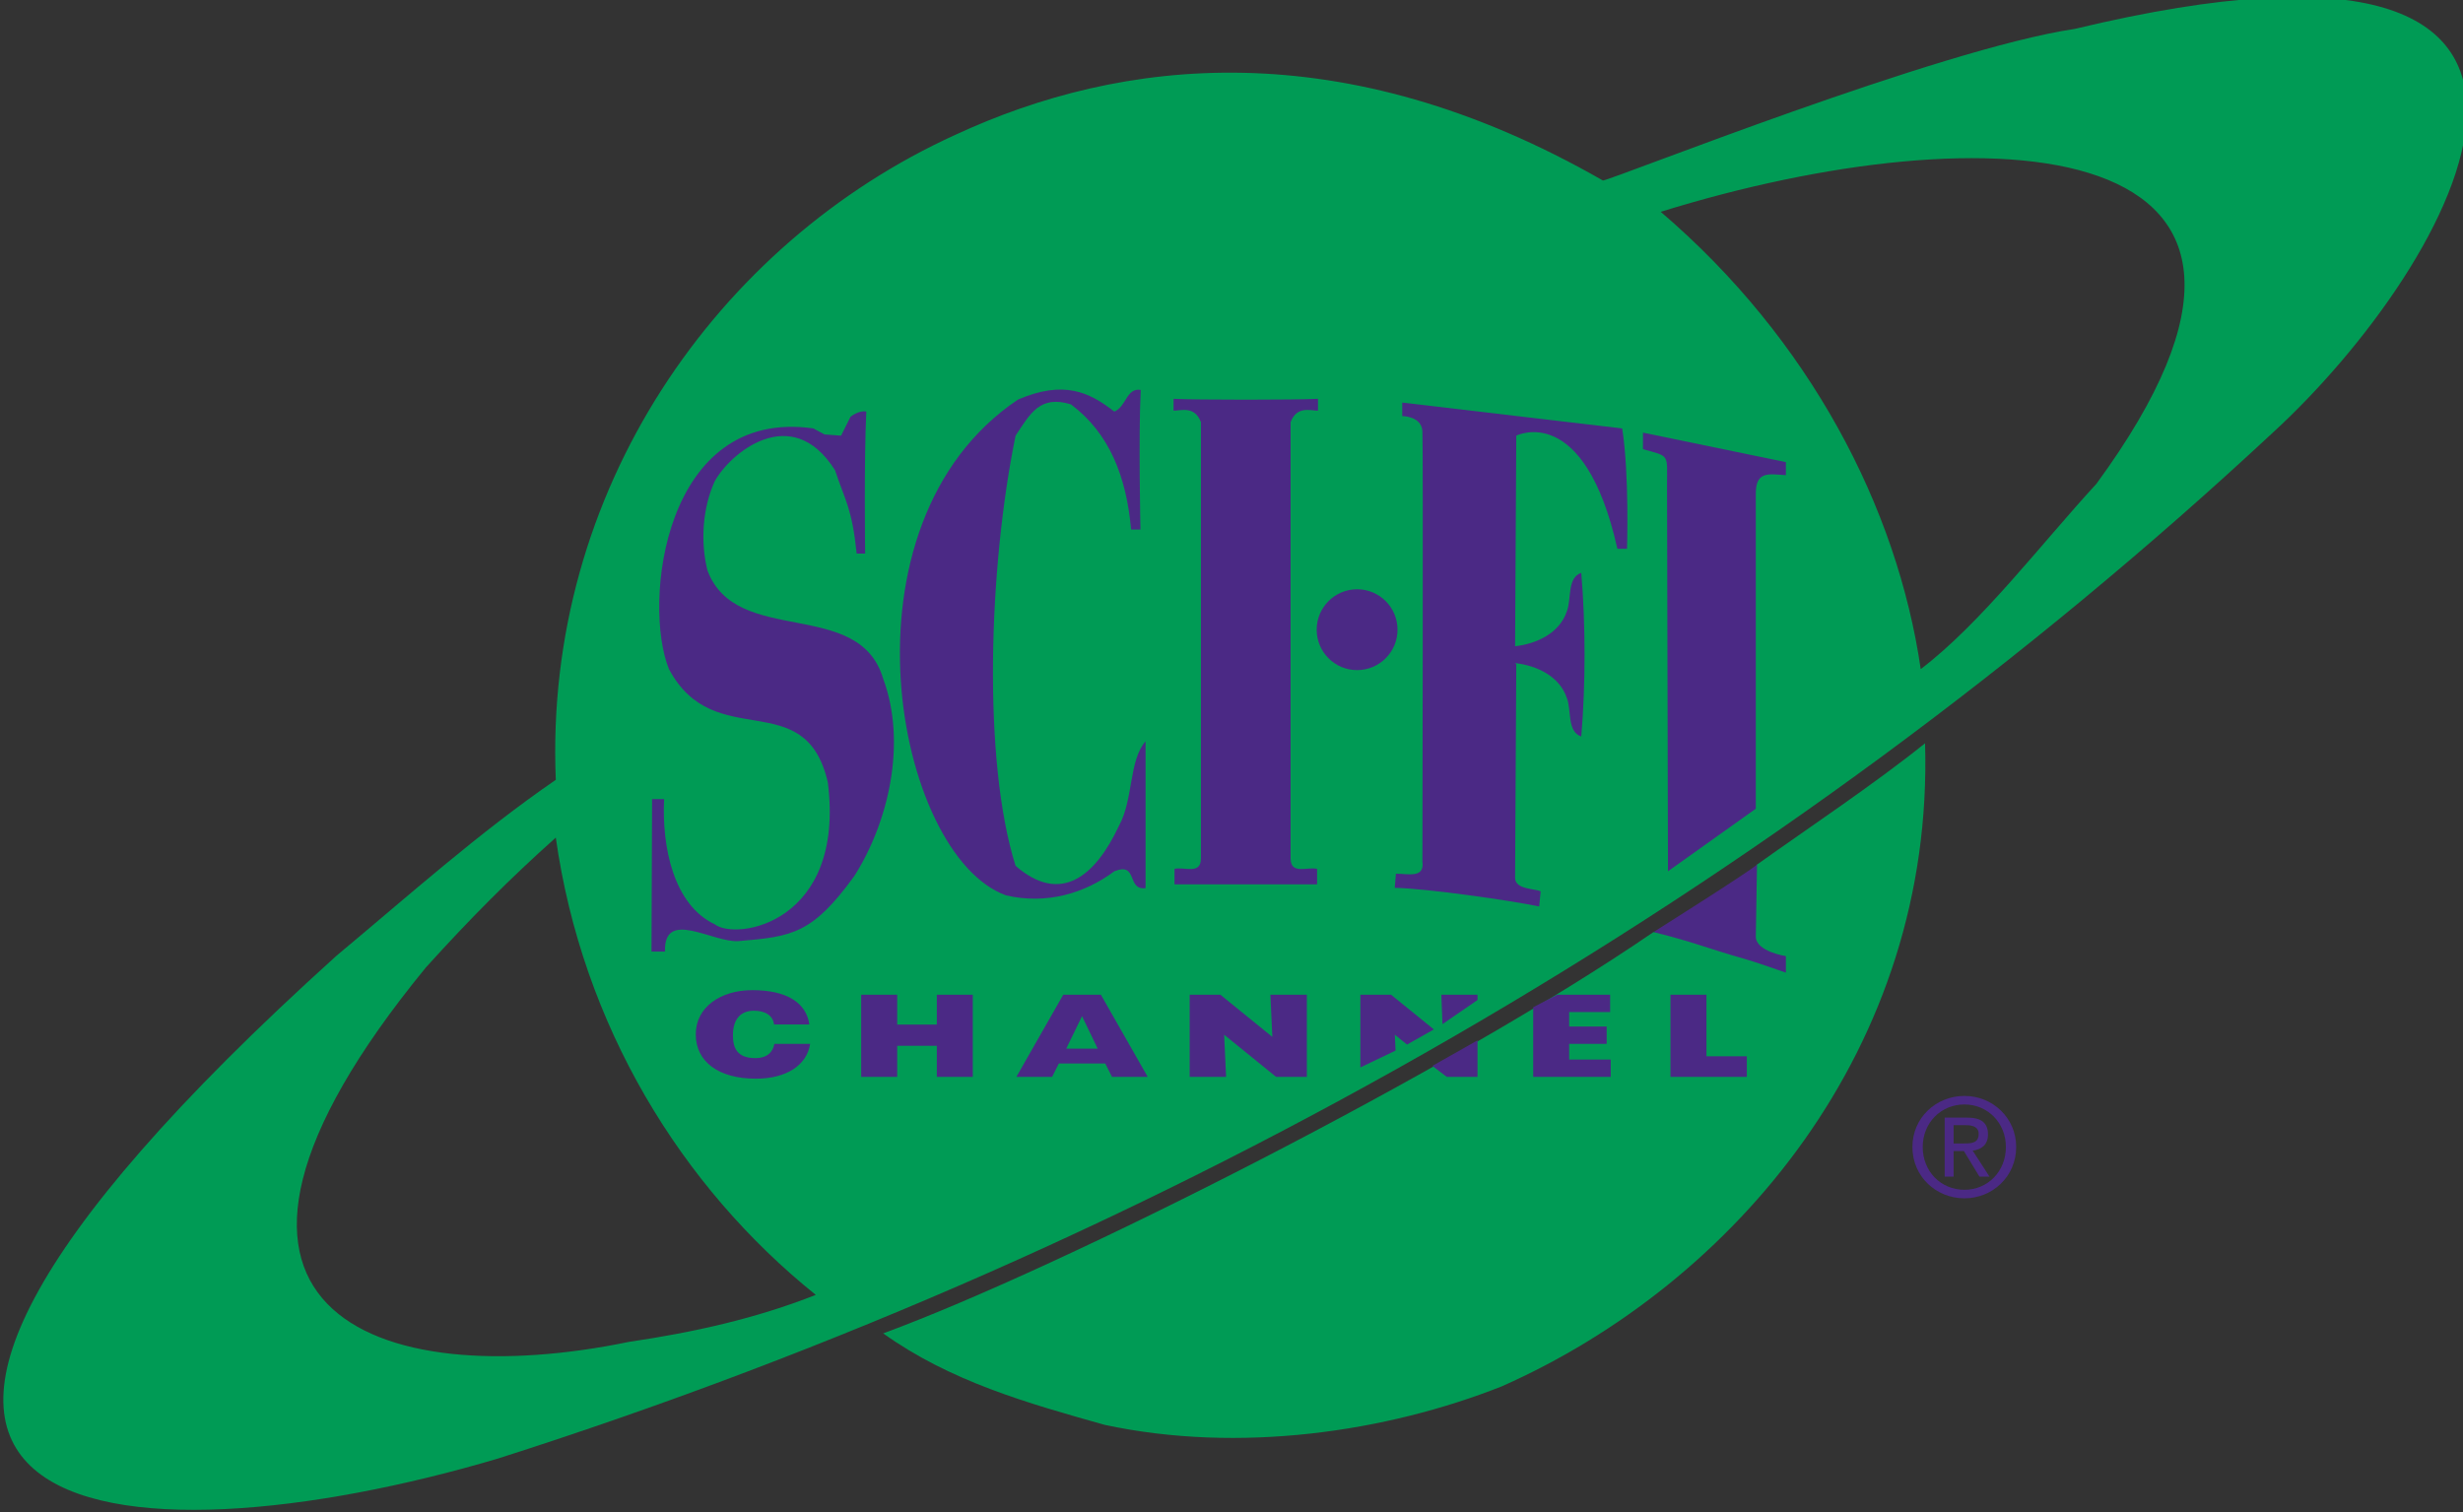
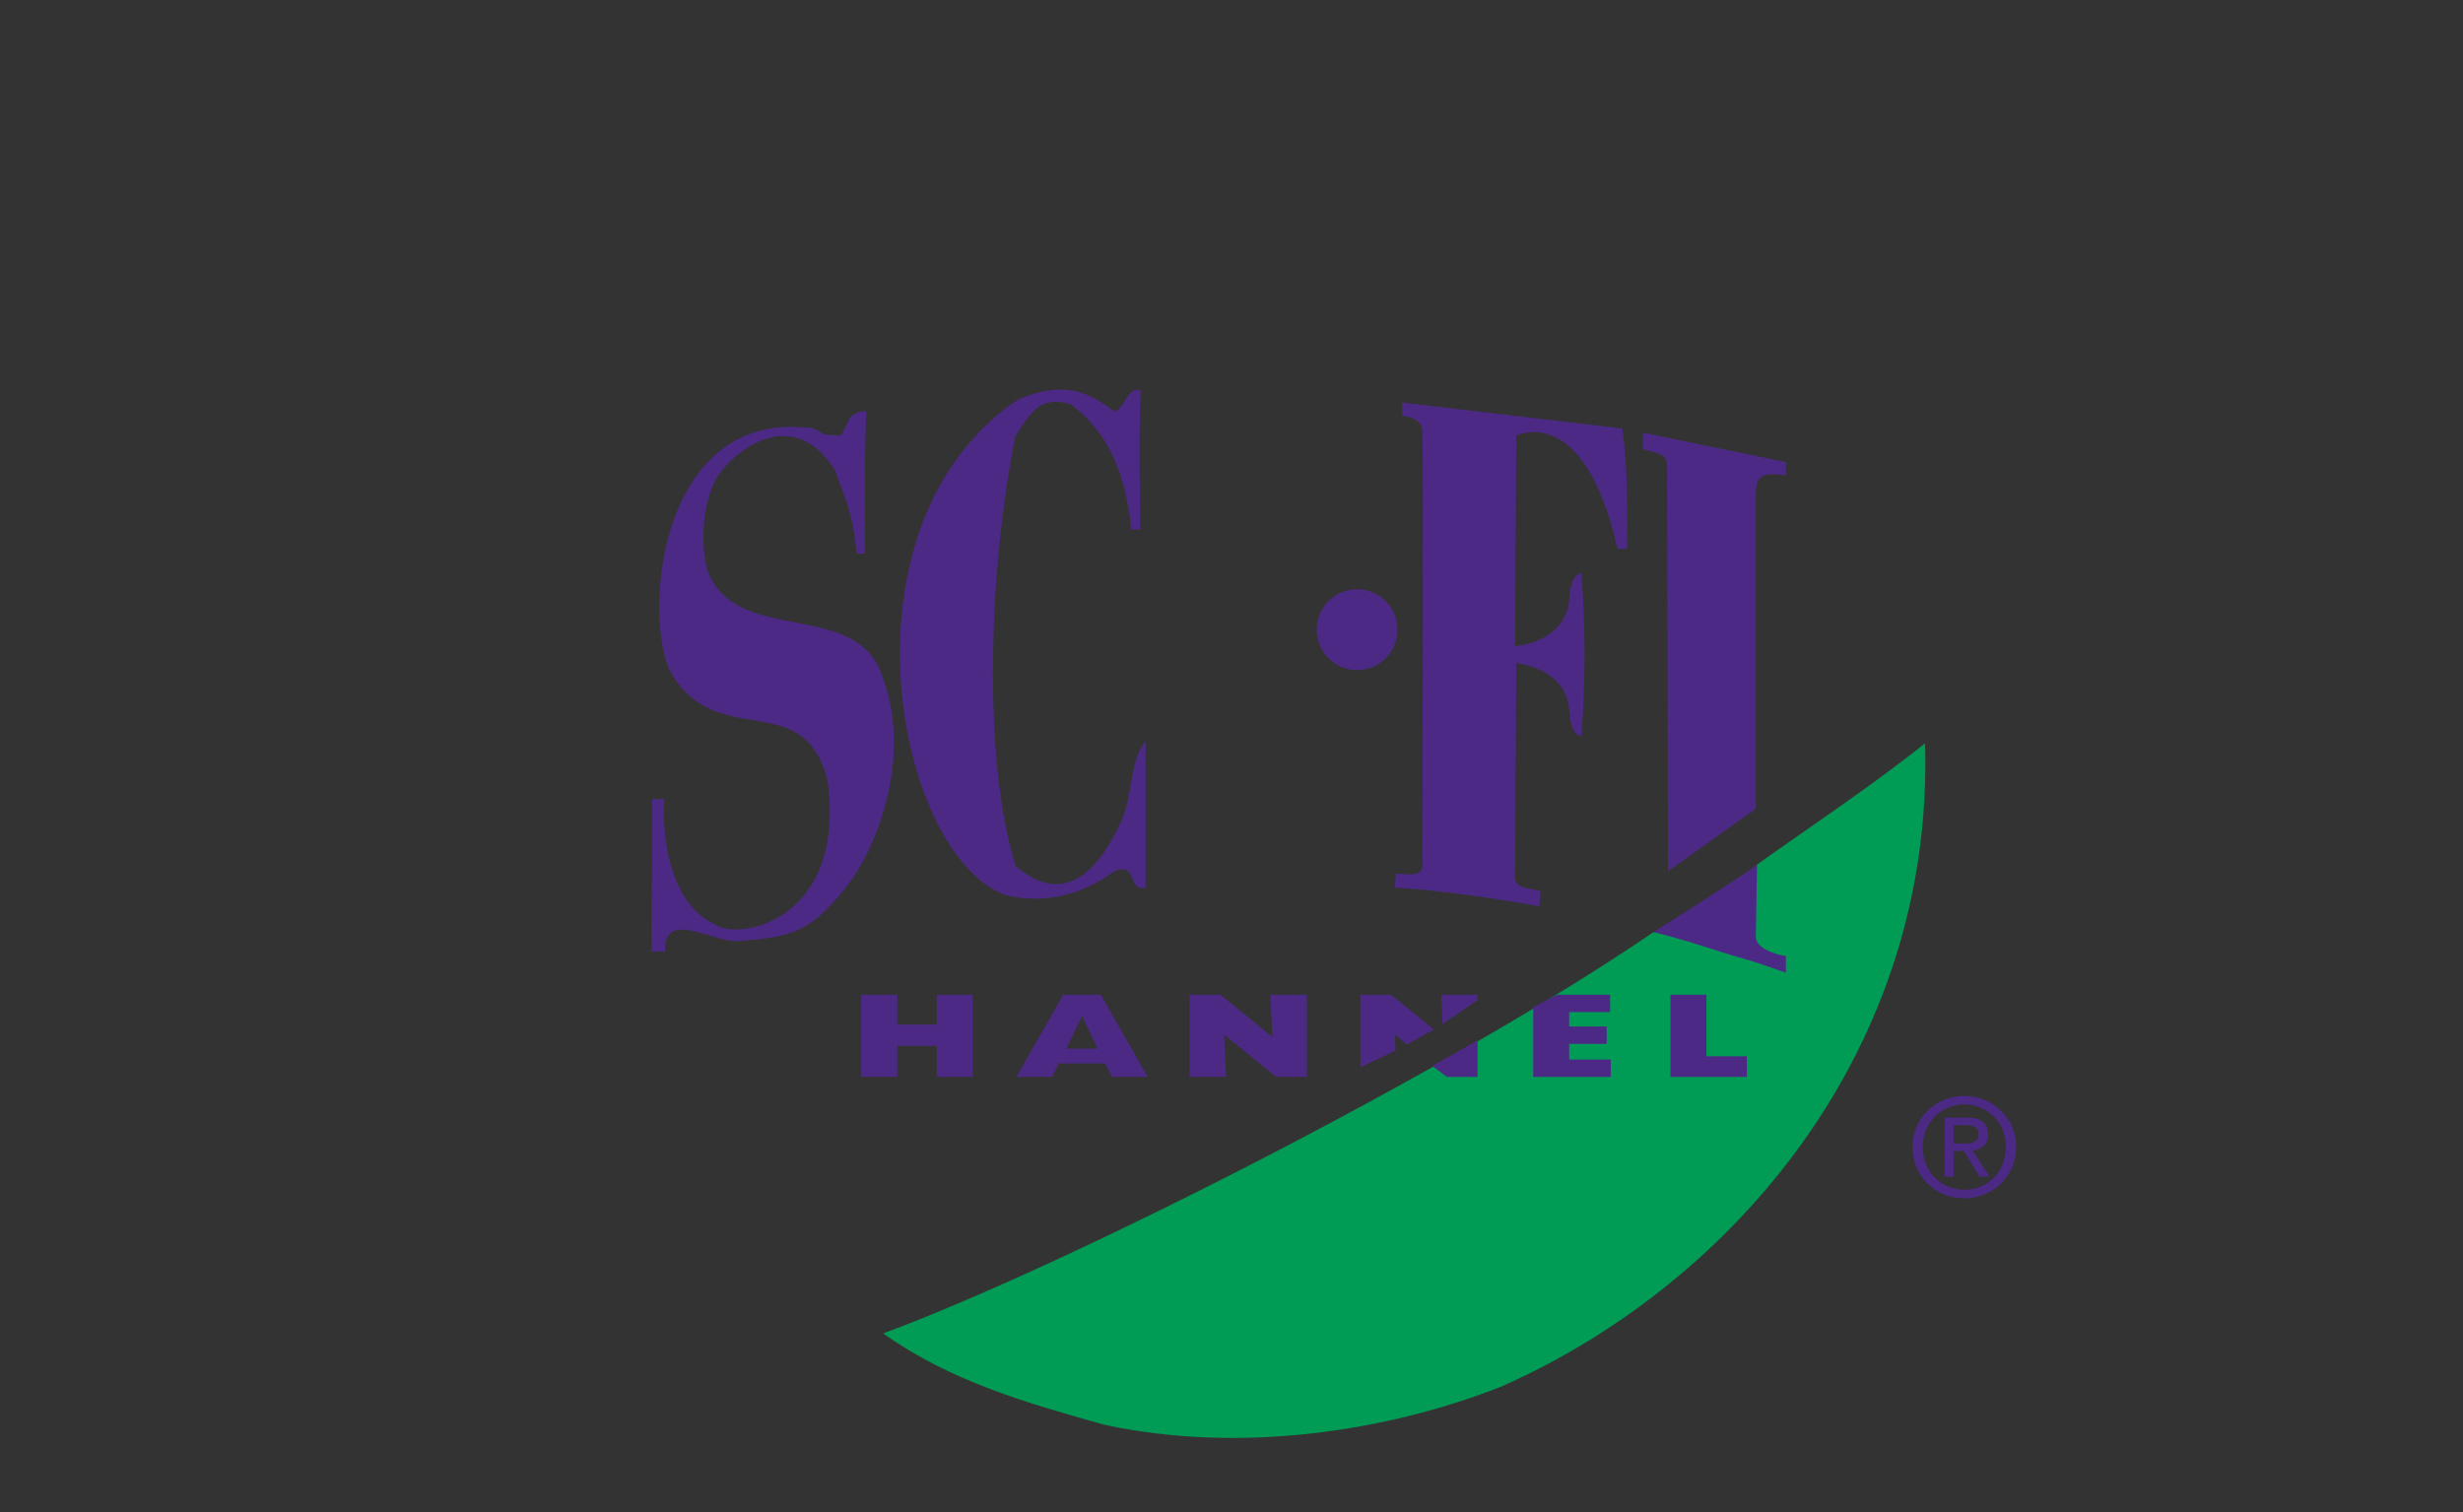
<svg xmlns="http://www.w3.org/2000/svg" xmlns:ns1="http://sodipodi.sourceforge.net/DTD/sodipodi-0.dtd" xmlns:ns2="http://www.inkscape.org/namespaces/inkscape" width="127" height="78" id="svg2" ns1:version="0.32" ns2:version="0.45.1" version="1.0" ns2:output_extension="org.inkscape.output.svg.inkscape">
  <rect width="100%" height="100%" fill="#333333" stroke="none" />
  <g ns2:label="Layer 1" ns2:groupmode="layer" id="layer1" transform="translate(-86.687,-315.835)">
-     <path id="path2576" d="M 69,136.392 L 69,136.392" style="fill:#ffffff;fill-rule:nonzero;stroke:none" />
    <g id="g3034" clip-path="url(#id70)" transform="matrix(1.655,0,0,-1.655,-701.139,1002.494)">
-       <path id="path3036" d="M 540.669,413.999 C 536.451,413.371 526.372,409.34 525.969,409.274 C 517.841,413.934 510.951,413.09 505.794,410.699 C 498.37,407.324 492.969,399.599 493.344,390.599 C 490.944,388.949 488.769,386.999 486.519,385.124 C 466.185,366.777 480.013,366.027 491.544,369.449 C 512.469,376.124 531.519,387.149 546.819,401.399 C 552.529,406.621 559.326,418.48 540.669,413.999 z M 495.625,373.085 C 487.794,371.465 480.482,373.996 489.294,384.749 C 490.719,386.324 491.919,387.524 493.344,388.799 C 494.169,382.949 497.245,377.924 501.444,374.549 C 499.59,373.816 497.636,373.38 495.625,373.085 z M 541.344,399.824 C 539.62,397.949 537.745,395.474 535.87,394.049 C 535.138,399.074 532.419,404.324 527.769,408.299 C 537.904,411.449 549.482,410.934 541.344,399.824" style="fill:#009b55;fill-rule:nonzero;stroke:none" />
      <path id="path3038" d="M 511.569,402.749 C 511.495,401.324 511.56,398.399 511.56,398.399 L 511.269,398.399 C 511.12,400.049 510.594,401.399 509.394,402.299 C 508.419,402.599 508.12,401.999 507.669,401.324 C 506.826,397.199 506.638,391.199 507.669,387.918 C 509.076,386.699 510.154,387.59 510.894,389.174 C 511.344,389.999 511.194,391.199 511.719,391.799 L 511.719,387.224 C 511.12,387.149 511.495,388.049 510.745,387.749 C 509.844,387.074 508.644,386.699 507.37,386.999 C 503.919,388.246 501.951,398.559 507.745,402.449 C 509.169,403.059 509.966,402.684 510.745,402.074 C 511.12,402.224 511.12,402.824 511.569,402.749" style="fill:#4b2985;fill-rule:nonzero;stroke:none" />
-       <path id="path3040" d="M 517.063,387.342 L 517.063,387.824 C 516.763,387.899 516.238,387.627 516.238,388.152 L 516.238,401.746 C 516.435,402.262 516.866,402.102 517.091,402.102 L 517.091,402.472 C 516.445,402.436 513.237,402.436 512.591,402.472 L 512.591,402.102 C 512.816,402.102 513.247,402.262 513.444,401.746 L 513.444,388.152 C 513.444,387.627 512.919,387.899 512.62,387.824 L 512.62,387.342 L 517.063,387.342" style="fill:#4b2985;fill-rule:nonzero;stroke:none" />
      <path id="path3042" d="M 523.232,394.237 C 523.907,394.162 524.62,393.824 524.844,393.149 C 524.995,392.774 524.844,392.099 525.294,391.949 C 525.362,392.762 525.397,393.642 525.396,394.518 L 525.396,394.48 C 525.397,395.357 525.362,396.236 525.294,397.049 C 524.844,396.899 524.995,396.224 524.844,395.849 C 524.62,395.174 523.907,394.836 523.232,394.762 L 523.269,401.324 C 523.269,401.324 525.388,402.402 526.419,397.799 L 526.719,397.799 C 526.719,397.799 526.794,400.105 526.569,401.549 L 519.716,402.355 L 519.716,401.934 C 519.716,401.934 520.316,401.934 520.344,401.465 C 520.372,400.996 520.344,388.049 520.344,388.049 C 520.419,387.524 519.894,387.674 519.519,387.674 L 519.482,387.233 C 520.466,387.215 523.091,386.84 523.982,386.652 L 524.029,387.121 C 523.892,387.211 523.232,387.168 523.232,387.543 L 523.269,394.199 L 523.232,394.237" style="fill:#4b2985;fill-rule:nonzero;stroke:none" />
      <path id="path3044" d="M 502.528,401.915 C 502.528,401.915 502.801,402.129 503.019,402.074 C 502.944,400.574 502.982,397.649 502.982,397.649 L 502.719,397.649 C 502.569,399.074 502.372,399.262 502.044,400.246 C 500.685,402.402 498.763,400.762 498.294,399.899 C 497.919,399.074 497.844,398.024 498.069,397.124 C 498.969,394.724 502.794,396.299 503.544,393.749 C 504.294,391.724 503.694,389.249 502.644,387.599 C 501.341,385.809 500.732,385.715 499.044,385.574 C 498.257,385.508 496.701,386.605 496.747,385.246 L 496.326,385.246 L 496.344,389.999 L 496.719,389.999 C 496.644,388.499 497.019,386.699 498.294,386.099 C 498.969,385.574 502.372,386.137 501.819,390.524 C 501.107,393.59 498.294,391.387 496.87,394.049 C 496.044,396.074 496.701,402.215 501.37,401.549 L 501.716,401.362 C 502.232,401.324 502.232,401.324 502.232,401.324 L 502.528,401.915" style="fill:#4b2985;fill-rule:nonzero;stroke:none" />
      <path id="path3046" d="M 531.669,400.499 L 531.669,400.092 C 531.154,400.126 530.732,400.233 530.732,399.53 C 530.732,398.405 530.732,389.699 530.732,389.699 L 527.995,387.749 C 527.995,387.749 527.966,398.793 527.966,399.777 C 527.966,400.762 528.06,400.668 527.216,400.902 L 527.216,401.418 L 531.669,400.499" style="fill:#4b2985;fill-rule:nonzero;stroke:none" />
      <path id="path3048" d="M 502.859,383.902 L 503.981,383.902 L 503.981,382.972 L 505.215,382.972 L 505.215,383.902 L 506.336,383.902 L 506.336,381.342 L 505.215,381.342 L 505.215,382.311 L 503.981,382.311 L 503.981,381.342 L 502.859,381.342 L 502.859,383.902" style="fill:#4b2985;fill-rule:nonzero;stroke:none" />
      <path id="path3050" d="M 509.154,383.902 L 510.327,383.902 L 511.786,381.342 L 510.674,381.342 L 510.463,381.759 L 509.017,381.759 L 508.807,381.342 L 507.694,381.342 L 509.154,383.902 z M 510.228,382.221 L 509.74,383.234 L 509.247,382.221 L 510.228,382.221" style="fill:#4b2985;fill-rule:nonzero;stroke:none" />
      <path id="path3052" d="M 513.093,383.902 L 514.05,383.902 L 515.669,382.588 L 515.608,383.902 L 516.744,383.902 L 516.744,381.342 L 515.786,381.342 L 514.167,382.656 L 514.228,381.342 L 513.093,381.342 L 513.093,383.902" style="fill:#4b2985;fill-rule:nonzero;stroke:none" />
      <path id="path3054" d="M 535.611,379.158 C 535.611,380.073 536.354,380.749 537.232,380.749 C 538.101,380.749 538.844,380.073 538.844,379.158 C 538.844,378.233 538.101,377.558 537.232,377.558 C 536.354,377.558 535.611,378.233 535.611,379.158 z M 537.232,377.824 C 537.953,377.824 538.523,378.39 538.523,379.158 C 538.523,379.913 537.953,380.483 537.232,380.483 C 536.502,380.483 535.932,379.913 535.932,379.158 C 535.932,378.39 536.502,377.824 537.232,377.824 z M 536.894,378.233 L 536.616,378.233 L 536.616,380.073 L 537.316,380.073 C 537.751,380.073 537.966,379.913 537.966,379.55 C 537.966,379.221 537.759,379.078 537.489,379.044 L 538.013,378.233 L 537.7,378.233 L 537.215,379.031 L 536.894,379.031 L 536.894,378.233 z M 537.227,379.268 C 537.464,379.268 537.675,379.284 537.675,379.567 C 537.675,379.795 537.468,379.837 537.274,379.837 L 536.894,379.837 L 536.894,379.268 L 537.227,379.268" style="fill:#4b2985;fill-rule:nonzero;stroke:none" />
      <path id="path3056" d="M 518.31,394.018 C 519.006,394.018 519.569,394.582 519.569,395.277 C 519.569,395.973 519.006,396.537 518.31,396.537 C 517.614,396.537 517.05,395.973 517.05,395.277 C 517.05,394.582 517.614,394.018 518.31,394.018" style="fill:#4b2985;fill-rule:nonzero;stroke:none" />
      <path id="path3058" d="M 519.368,383.902 L 518.411,383.902 L 518.411,381.636 L 519.508,382.162 L 519.485,382.656 L 519.865,382.349 L 520.701,382.821 L 519.368,383.902" style="fill:#4b2985;fill-rule:nonzero;stroke:none" />
      <path id="path3060" d="M 520.935,383.902 L 520.969,382.986 L 522.061,383.737 L 522.061,383.902 L 520.935,383.902" style="fill:#4b2985;fill-rule:nonzero;stroke:none" />
-       <path id="path3062" d="M 500.144,382.975 C 500.11,383.248 499.879,383.404 499.516,383.404 C 499.108,383.404 498.863,383.146 498.863,382.64 C 498.863,382.272 498.971,381.927 499.56,381.927 C 499.934,381.927 500.11,382.12 500.154,382.371 L 501.269,382.371 C 501.165,381.694 500.513,381.286 499.58,381.286 C 498.411,381.286 497.705,381.817 497.705,382.669 C 497.705,383.517 498.48,384.045 499.467,384.045 C 500.547,384.045 501.151,383.648 501.244,382.975 L 500.144,382.975" style="fill:#4b2985;fill-rule:nonzero;stroke:none" />
      <path id="path3064" d="M 527.544,385.855 C 527.544,385.855 530.465,387.694 530.769,387.957 C 531.074,388.22 532.011,385.157 532.011,385.157 L 531.699,384.345 L 527.544,385.855" style="fill:#4b2985;fill-rule:nonzero;stroke:none" />
      <path id="path3066" d="M 536.005,391.738 C 536.286,382.27 530.094,374.924 522.819,371.699 C 519.219,370.274 514.644,369.599 510.444,370.499 C 508.044,371.174 505.644,371.849 503.544,373.349 C 509.122,375.402 521.263,381.543 527.544,385.855 C 528.857,385.527 529.091,385.387 530.404,385.012 C 530.629,384.955 531.669,384.59 531.669,384.59 L 531.669,385.105 C 531.669,385.105 530.732,385.246 530.732,385.715 L 530.769,387.957 C 532.372,389.103 534.393,390.444 536.005,391.738" style="fill:#009b55;fill-rule:nonzero;stroke:none" />
      <path id="path3068" d="M 523.796,383.512 L 524.544,383.902 L 526.193,383.902 L 526.193,383.362 L 524.917,383.362 L 524.917,382.911 L 526.085,382.911 L 526.085,382.371 L 524.917,382.371 L 524.917,381.883 L 526.212,381.883 L 526.212,381.342 L 523.796,381.342 L 523.796,383.512" style="fill:#4b2985;fill-rule:nonzero;stroke:none" />
      <path id="path3070" d="M 528.073,383.902 L 529.194,383.902 L 529.194,381.984 L 530.452,381.984 L 530.452,381.342 L 528.073,381.342 L 528.073,383.902" style="fill:#4b2985;fill-rule:nonzero;stroke:none" />
      <path id="path3072" d="M 520.654,381.684 L 521.104,381.342 L 522.061,381.342 L 522.061,382.48 L 520.654,381.684" style="fill:#4b2985;fill-rule:nonzero;stroke:none" />
    </g>
  </g>
</svg>